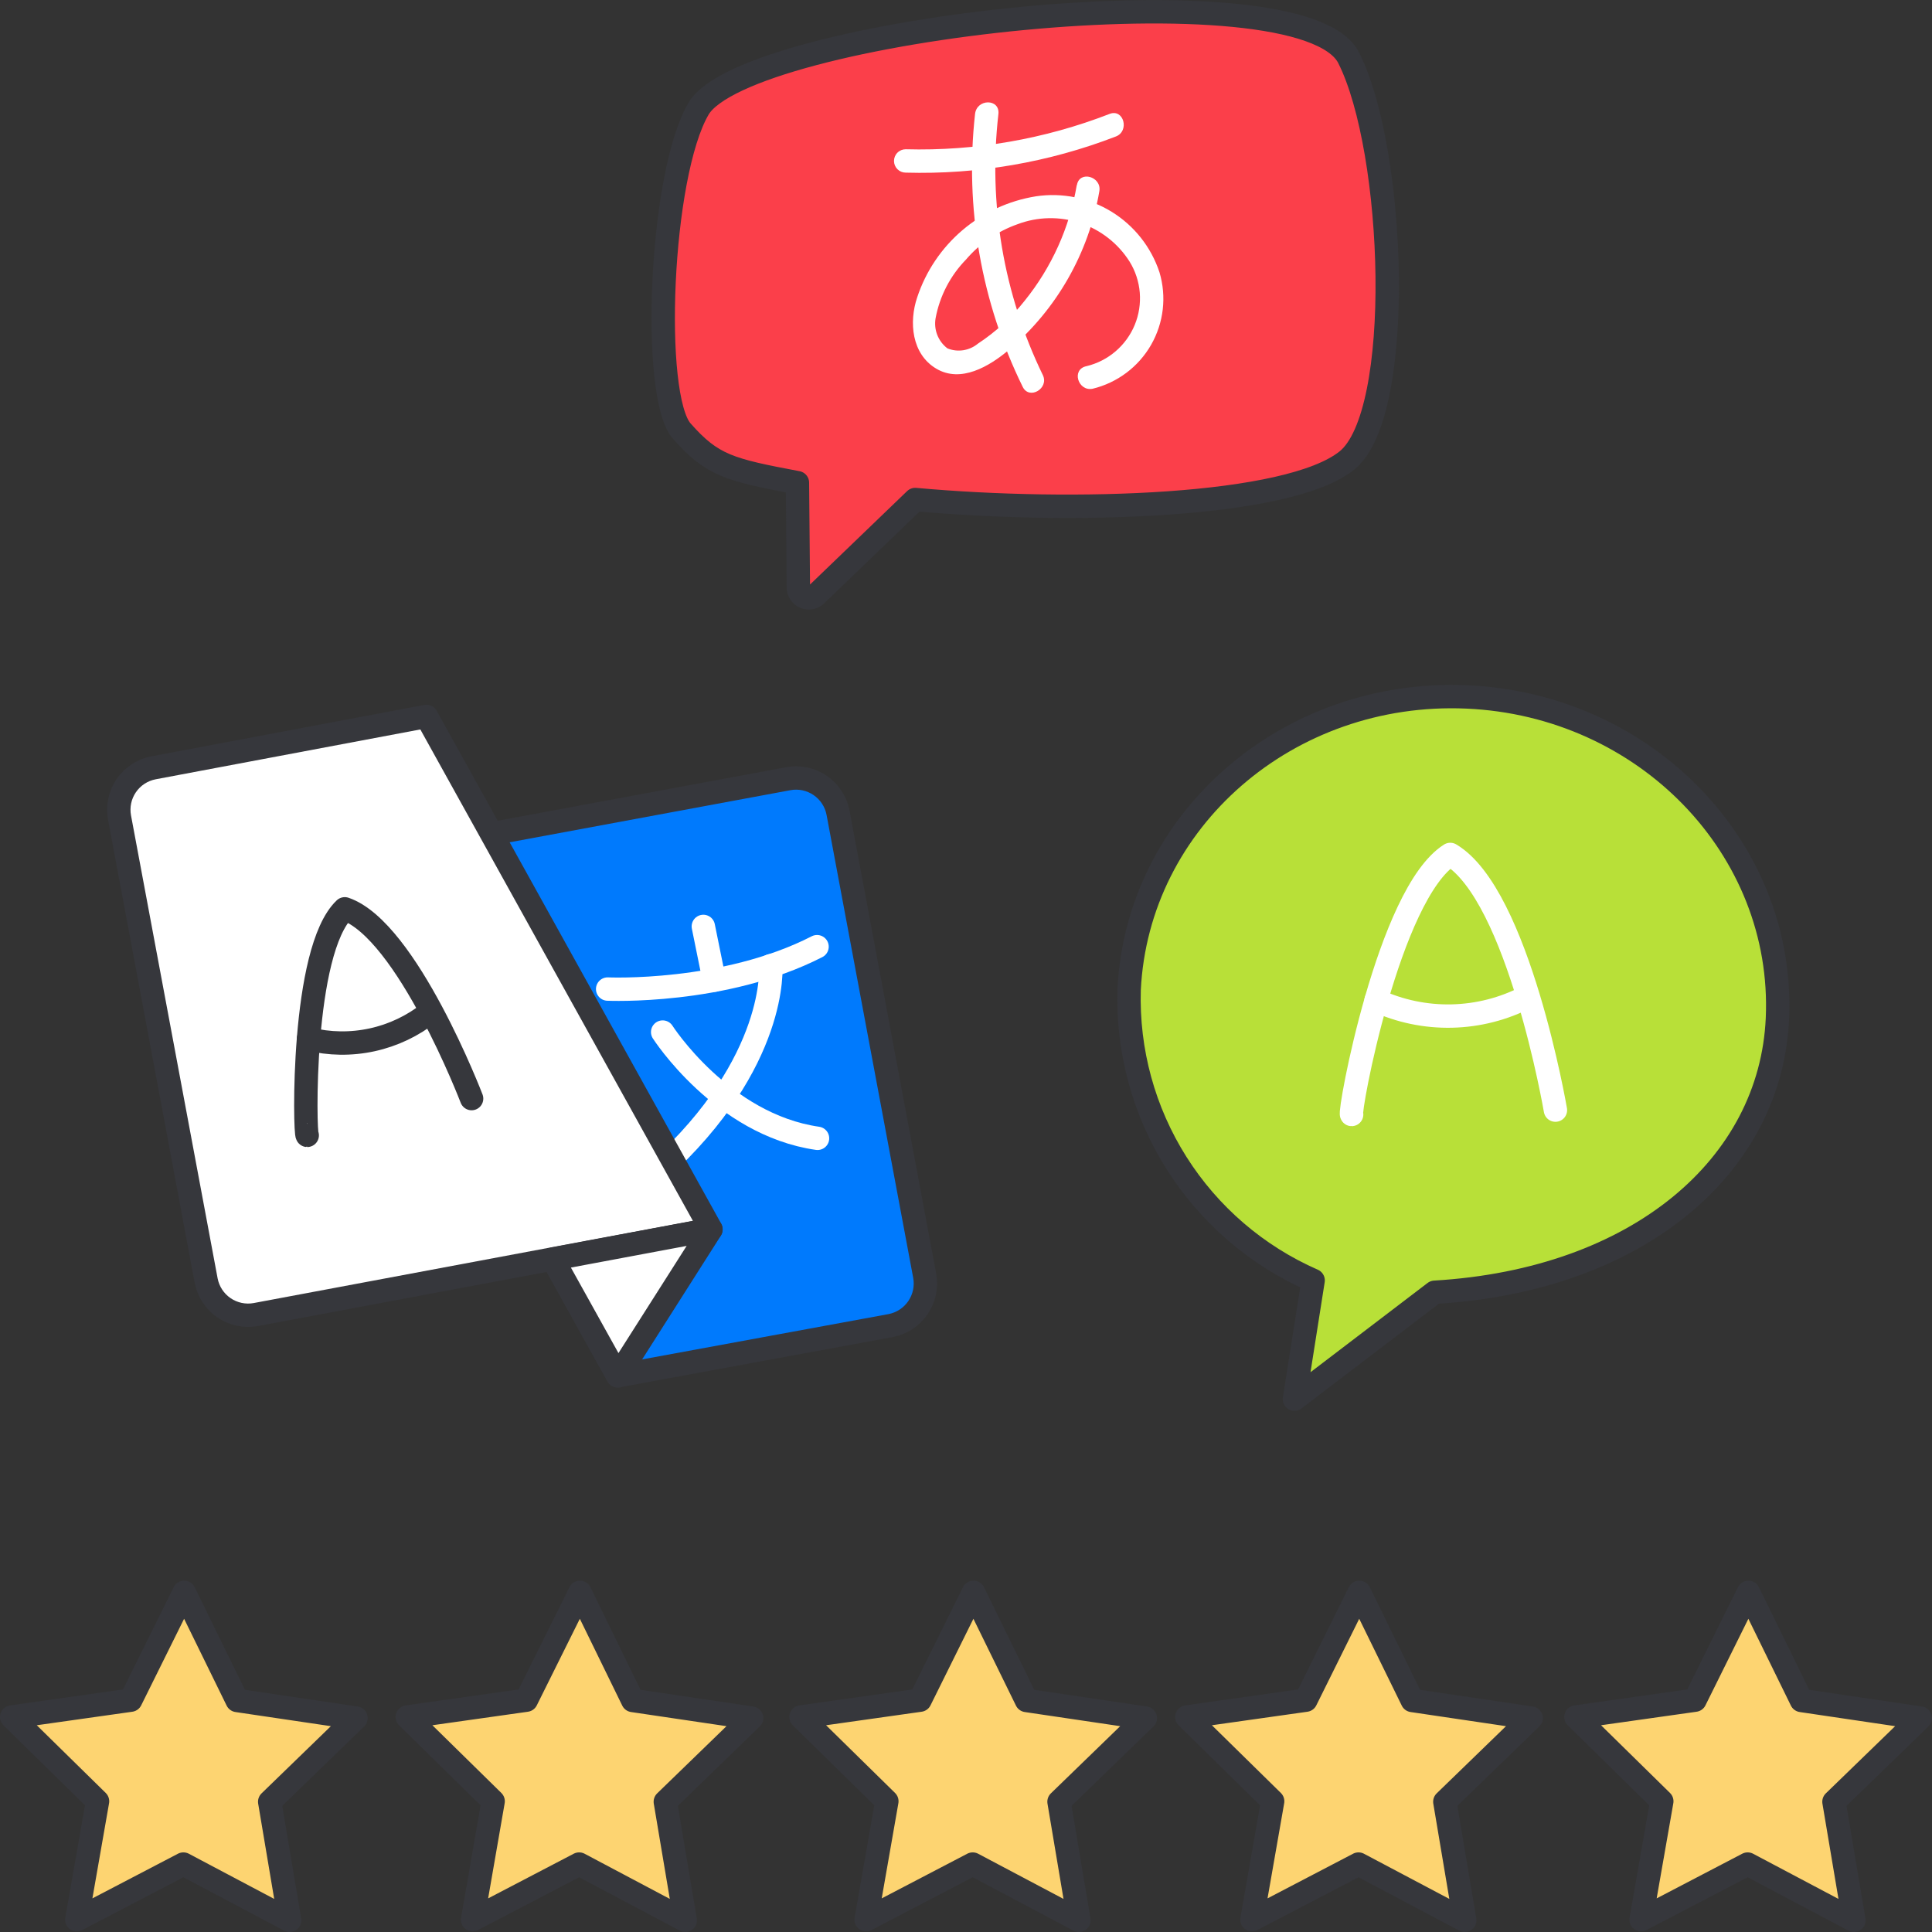
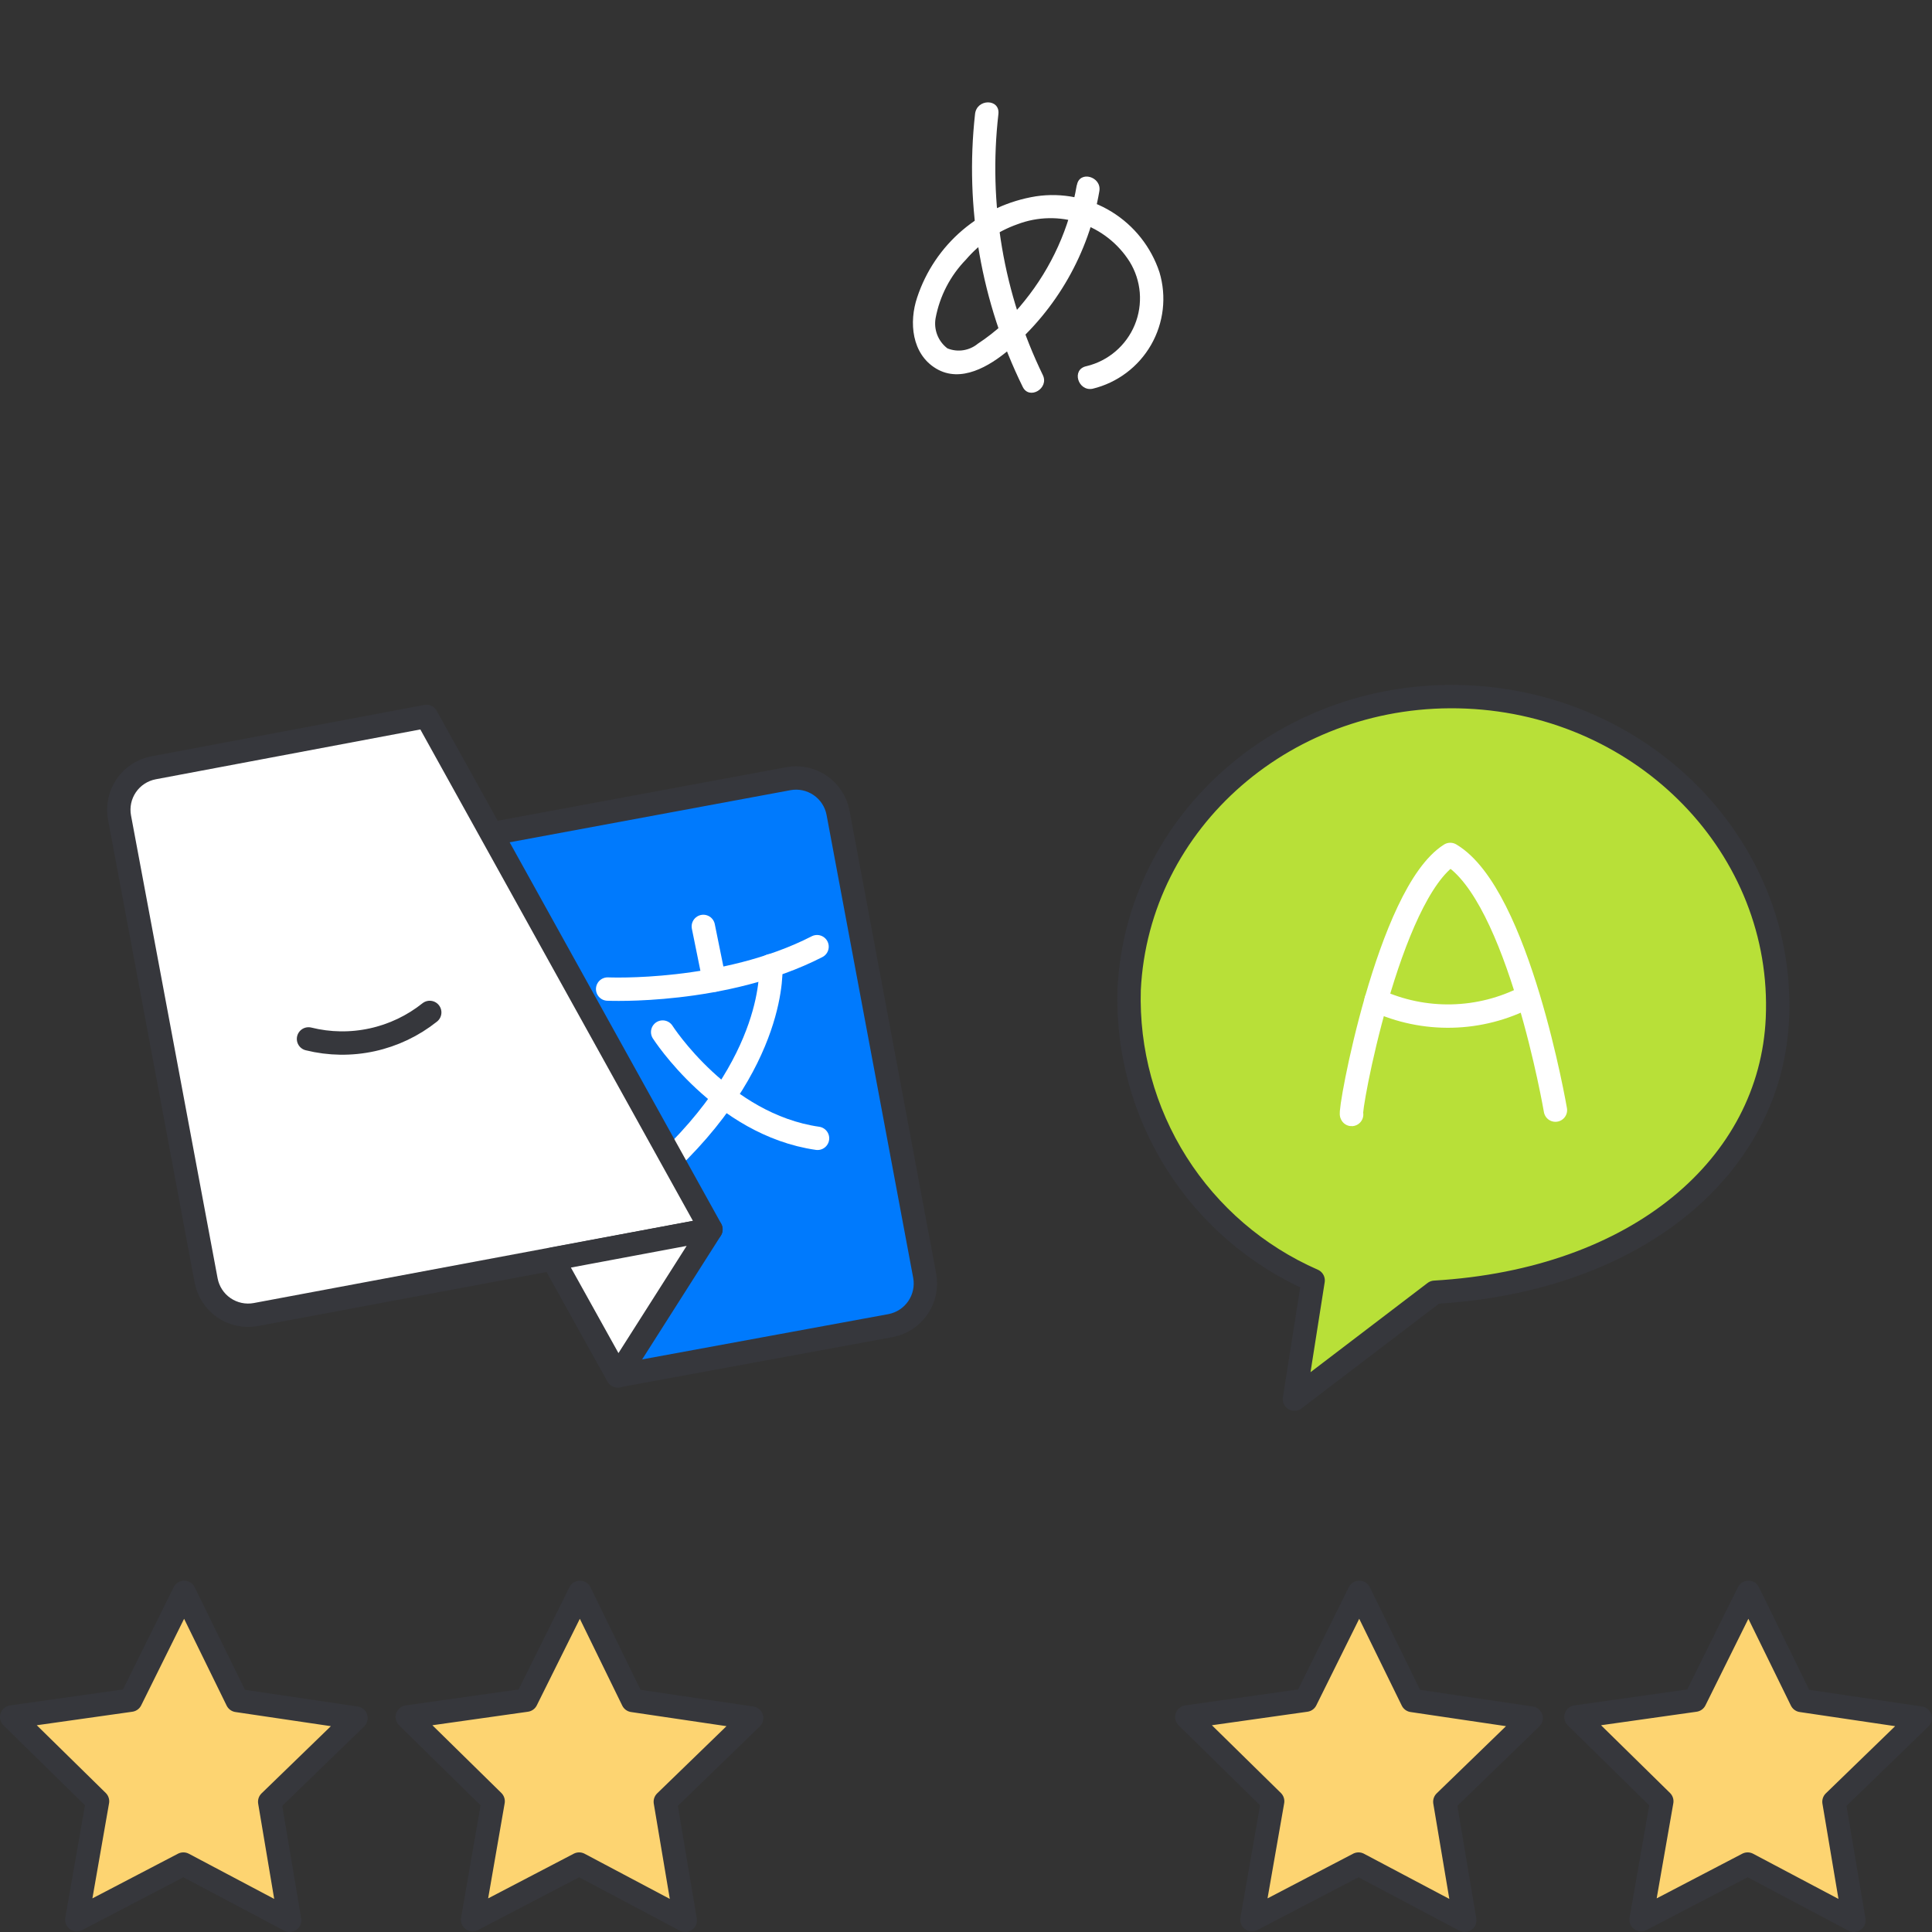
<svg xmlns="http://www.w3.org/2000/svg" width="124" height="124" viewBox="0 0 124 124" fill="none">
  <rect x="0" y="0" width="124" height="124" fill="#333333" stroke="none" />
  <g clip-path="url(#clip0_23622_8109)">
    <path d="M114.08 65.36C113.66 74.83 105.14 82.17 92.08 82.94L83.08 89.8L84.28 82.18C80.675 80.602 77.624 77.982 75.519 74.657C73.415 71.332 72.353 67.453 72.47 63.52C73 52.64 82.65 44.23 94.14 44.73C105.63 45.23 114.56 54.48 114.08 65.36Z" fill="#B8E038" stroke="#36373C" stroke-width="1.5" stroke-linecap="round" stroke-linejoin="round" />
    <path d="M86.751 71.53C86.531 71.53 89.111 57.35 93.081 54.84C97.461 57.43 99.831 71.25 99.831 71.25" stroke="white" stroke-width="1.5" stroke-linecap="round" stroke-linejoin="round" />
    <path d="M88.32 64.2C89.844 64.904 91.508 65.251 93.186 65.212C94.864 65.174 96.51 64.753 98 63.98" stroke="white" stroke-width="1.5" stroke-linecap="round" stroke-linejoin="round" />
-     <path d="M86.441 29.56C82.701 32.56 68.881 32.98 58.741 32.06L52.381 38.18C52.286 38.273 52.167 38.336 52.037 38.361C51.907 38.386 51.773 38.371 51.651 38.32C51.529 38.269 51.425 38.182 51.352 38.072C51.279 37.962 51.24 37.832 51.241 37.7L51.181 30.98C46.831 30.16 45.711 29.89 43.751 27.66C41.791 25.43 42.341 11.23 44.831 6.98C47.831 1.83 83.551 -2.25 86.561 3.71C89.571 9.67 90.181 26.59 86.441 29.56Z" fill="#FB3F4A" stroke="#36373C" stroke-width="1.5" stroke-linecap="round" stroke-linejoin="round" />
    <path d="M62.58 7.32C61.914 13.329 62.976 19.403 65.64 24.83C66.06 25.69 67.35 24.93 66.93 24.07C64.408 18.871 63.42 13.061 64.08 7.32C64.19 6.32 62.69 6.32 62.58 7.32Z" fill="white" />
-     <path d="M58.129 11.08C62.735 11.209 67.321 10.421 71.619 8.76C72.509 8.42 72.129 6.96 71.219 7.31C67.05 8.929 62.6 9.701 58.129 9.58C57.93 9.58 57.739 9.659 57.599 9.8C57.458 9.94 57.379 10.131 57.379 10.33C57.379 10.529 57.458 10.72 57.599 10.86C57.739 11.001 57.93 11.08 58.129 11.08Z" fill="white" />
    <path d="M69.109 11.88C68.649 14.603 67.495 17.162 65.759 19.31C64.913 20.382 63.9 21.31 62.759 22.06C62.491 22.281 62.168 22.425 61.825 22.478C61.482 22.531 61.131 22.49 60.809 22.36C60.516 22.138 60.29 21.839 60.156 21.497C60.022 21.154 59.985 20.782 60.049 20.42C60.314 19.002 60.992 17.694 61.999 16.66C62.884 15.626 64.025 14.843 65.309 14.39C66.6 13.902 68.021 13.874 69.331 14.311C70.641 14.748 71.76 15.624 72.499 16.79C72.871 17.392 73.095 18.074 73.153 18.78C73.21 19.485 73.1 20.195 72.831 20.849C72.562 21.504 72.141 22.085 71.603 22.546C71.066 23.007 70.427 23.334 69.739 23.5C68.739 23.7 69.189 25.14 70.129 24.95C70.912 24.76 71.648 24.412 72.293 23.928C72.937 23.445 73.476 22.835 73.878 22.136C74.279 21.437 74.534 20.664 74.627 19.864C74.72 19.063 74.649 18.252 74.419 17.48C73.885 15.861 72.797 14.484 71.346 13.591C69.894 12.698 68.174 12.347 66.489 12.6C64.747 12.879 63.115 13.63 61.771 14.773C60.428 15.916 59.424 17.406 58.869 19.08C58.329 20.67 58.509 22.72 60.089 23.66C61.669 24.6 63.489 23.52 64.749 22.46C67.822 19.851 69.878 16.243 70.559 12.27C70.719 11.33 69.279 10.92 69.119 11.88H69.109Z" fill="white" />
    <path d="M15.22 109.14L22.85 110.27L17.31 115.64L18.59 123.25L11.77 119.64L4.93 123.21L6.26 115.61L0.75 110.2L8.39 109.12L11.82 102.2L15.22 109.14Z" fill="#FDD471" stroke="#36373C" stroke-width="1.5" stroke-linecap="round" stroke-linejoin="round" />
    <path d="M40.611 109.14L48.241 110.27L42.701 115.64L43.981 123.25L37.171 119.64L30.331 123.21L31.651 115.61L26.141 110.2L33.781 109.12L37.221 102.2L40.611 109.14Z" fill="#FDD471" stroke="#36373C" stroke-width="1.5" stroke-linecap="round" stroke-linejoin="round" />
-     <path d="M65.88 109.14L73.51 110.27L67.97 115.64L69.25 123.25L62.43 119.64L55.59 123.21L56.92 115.61L51.41 110.2L59.05 109.12L62.48 102.2L65.88 109.14Z" fill="#FDD471" stroke="#36373C" stroke-width="1.5" stroke-linecap="round" stroke-linejoin="round" />
-     <path d="M90.642 109.14L98.272 110.27L92.732 115.64L94.012 123.25L87.192 119.64L80.352 123.21L81.682 115.61L76.172 110.2L83.812 109.12L87.242 102.2L90.642 109.14Z" fill="#FDD471" stroke="#36373C" stroke-width="1.5" stroke-linecap="round" stroke-linejoin="round" />
+     <path d="M90.642 109.14L98.272 110.27L92.732 115.64L94.012 123.25L87.192 119.64L80.352 123.21L81.682 115.61L76.172 110.2L83.812 109.12L87.242 102.2Z" fill="#FDD471" stroke="#36373C" stroke-width="1.5" stroke-linecap="round" stroke-linejoin="round" />
    <path d="M115.618 109.14L123.248 110.27L117.708 115.64L118.988 123.25L112.168 119.64L105.328 123.21L106.658 115.61L101.148 110.2L108.788 109.12L112.218 102.2L115.618 109.14Z" fill="#FDD471" stroke="#36373C" stroke-width="1.5" stroke-linecap="round" stroke-linejoin="round" />
    <path d="M21.379 55.4L50.589 49.98C50.943 49.913 51.306 49.917 51.659 49.991C52.011 50.066 52.346 50.208 52.643 50.412C52.94 50.615 53.194 50.875 53.391 51.177C53.588 51.478 53.723 51.816 53.789 52.17L59.349 81.88C59.481 82.595 59.324 83.332 58.914 83.932C58.504 84.531 57.873 84.944 57.159 85.08L39.649 88.3L21.379 55.4Z" fill="#007AFD" stroke="#36373C" stroke-width="1.5" stroke-linecap="round" stroke-linejoin="round" />
    <path d="M39 63.48C39 63.48 46.47 63.82 52.44 60.76" stroke="white" stroke-width="1.5" stroke-linecap="round" stroke-linejoin="round" />
    <path d="M45.841 62.91L45.141 59.46" stroke="white" stroke-width="1.5" stroke-linecap="round" stroke-linejoin="round" />
    <path d="M49.469 61.98C49.469 61.98 49.969 68.15 42.27 75.13" stroke="white" stroke-width="1.5" stroke-linecap="round" stroke-linejoin="round" />
    <path d="M42.531 66.24C42.531 66.24 46.331 72.18 52.471 73.06" stroke="white" stroke-width="1.5" stroke-linecap="round" stroke-linejoin="round" />
    <path d="M45.631 78.9L16.421 84.37C15.709 84.502 14.974 84.346 14.376 83.938C13.778 83.529 13.367 82.901 13.231 82.19L7.671 52.47C7.539 51.758 7.694 51.023 8.103 50.425C8.511 49.828 9.14 49.416 9.851 49.28L27.371 45.98L45.631 78.9Z" fill="white" stroke="#36373C" stroke-width="1.5" stroke-linecap="round" stroke-linejoin="round" />
    <path d="M45.63 78.91L39.651 88.31L35.48 80.81L45.63 78.91Z" fill="white" stroke="#36373C" stroke-width="1.5" stroke-linecap="round" stroke-linejoin="round" />
-     <path d="M19.719 72.87C19.549 72.87 19.319 61 22.129 58.33C26.129 59.7 30.269 70.51 30.269 70.51" stroke="#36373C" stroke-width="1.5" stroke-linecap="round" stroke-linejoin="round" />
    <path d="M19.801 66.68C21.141 67.013 22.54 67.032 23.889 66.737C25.238 66.442 26.501 65.841 27.581 64.98" stroke="#36373C" stroke-width="1.5" stroke-linecap="round" stroke-linejoin="round" />
  </g>
  <defs>
    <clipPath id="clip0_23622_8109">
      <rect width="124" height="124" fill="white" />
    </clipPath>
  </defs>
</svg>